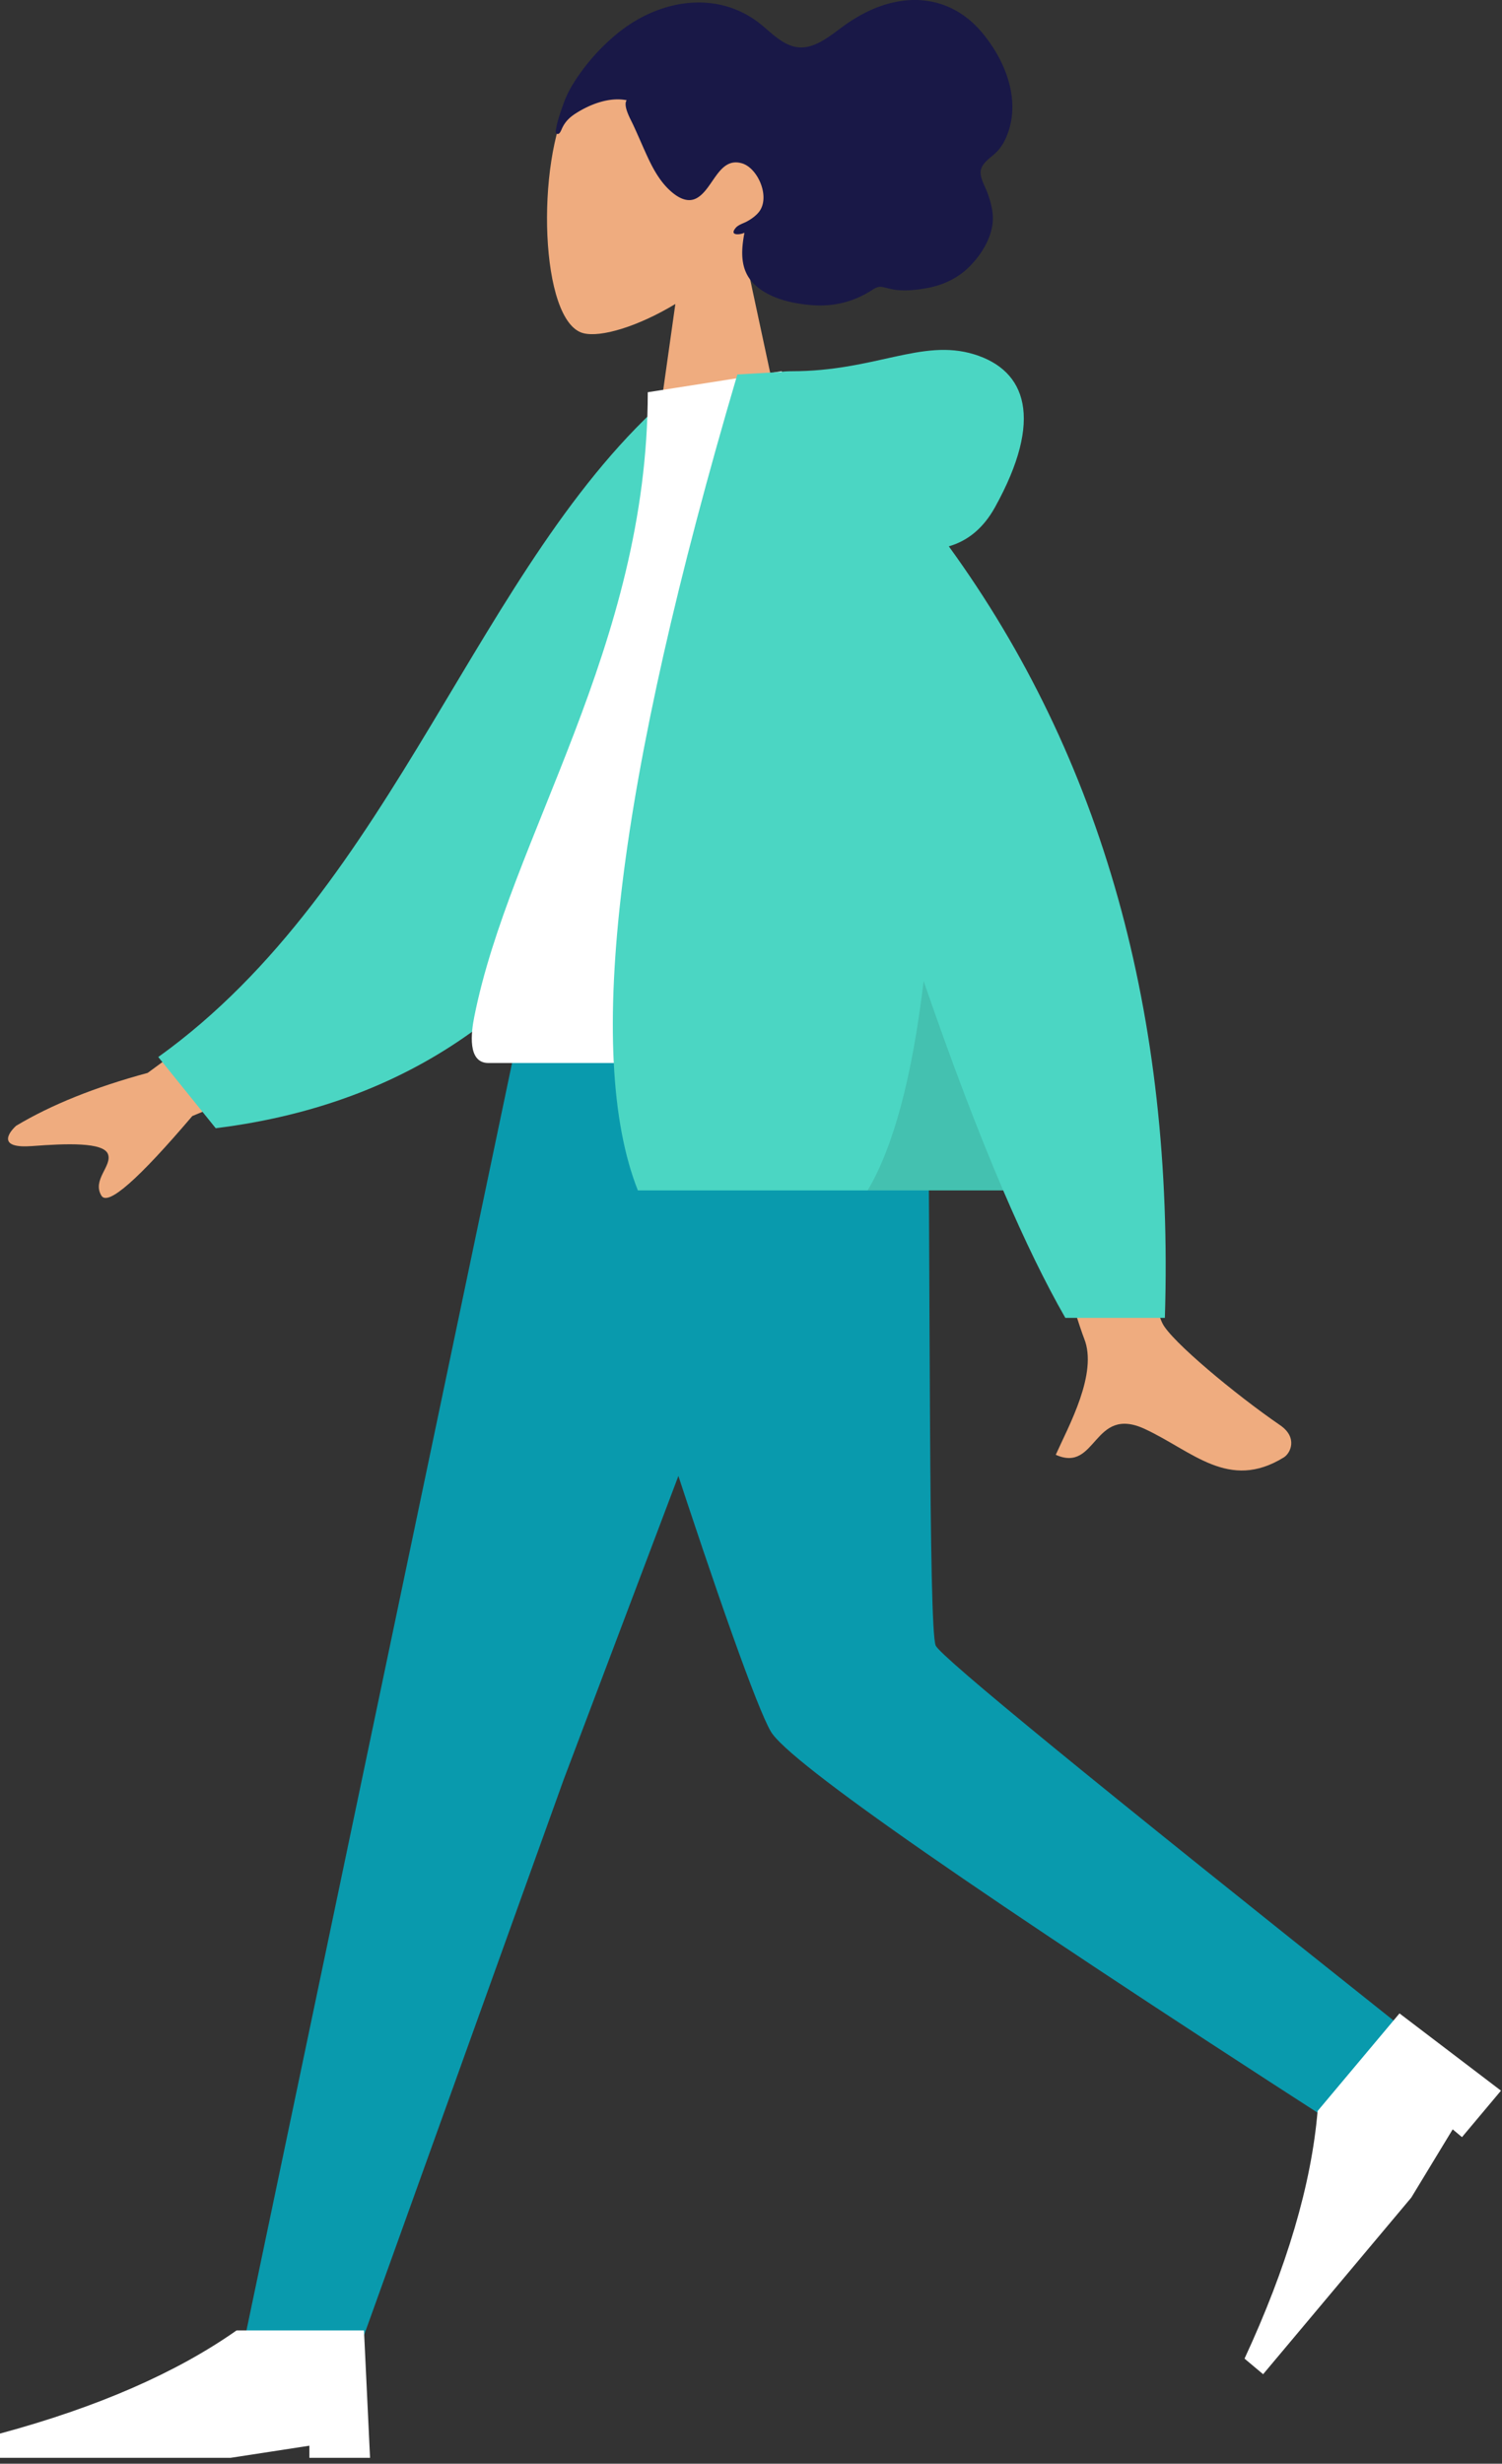
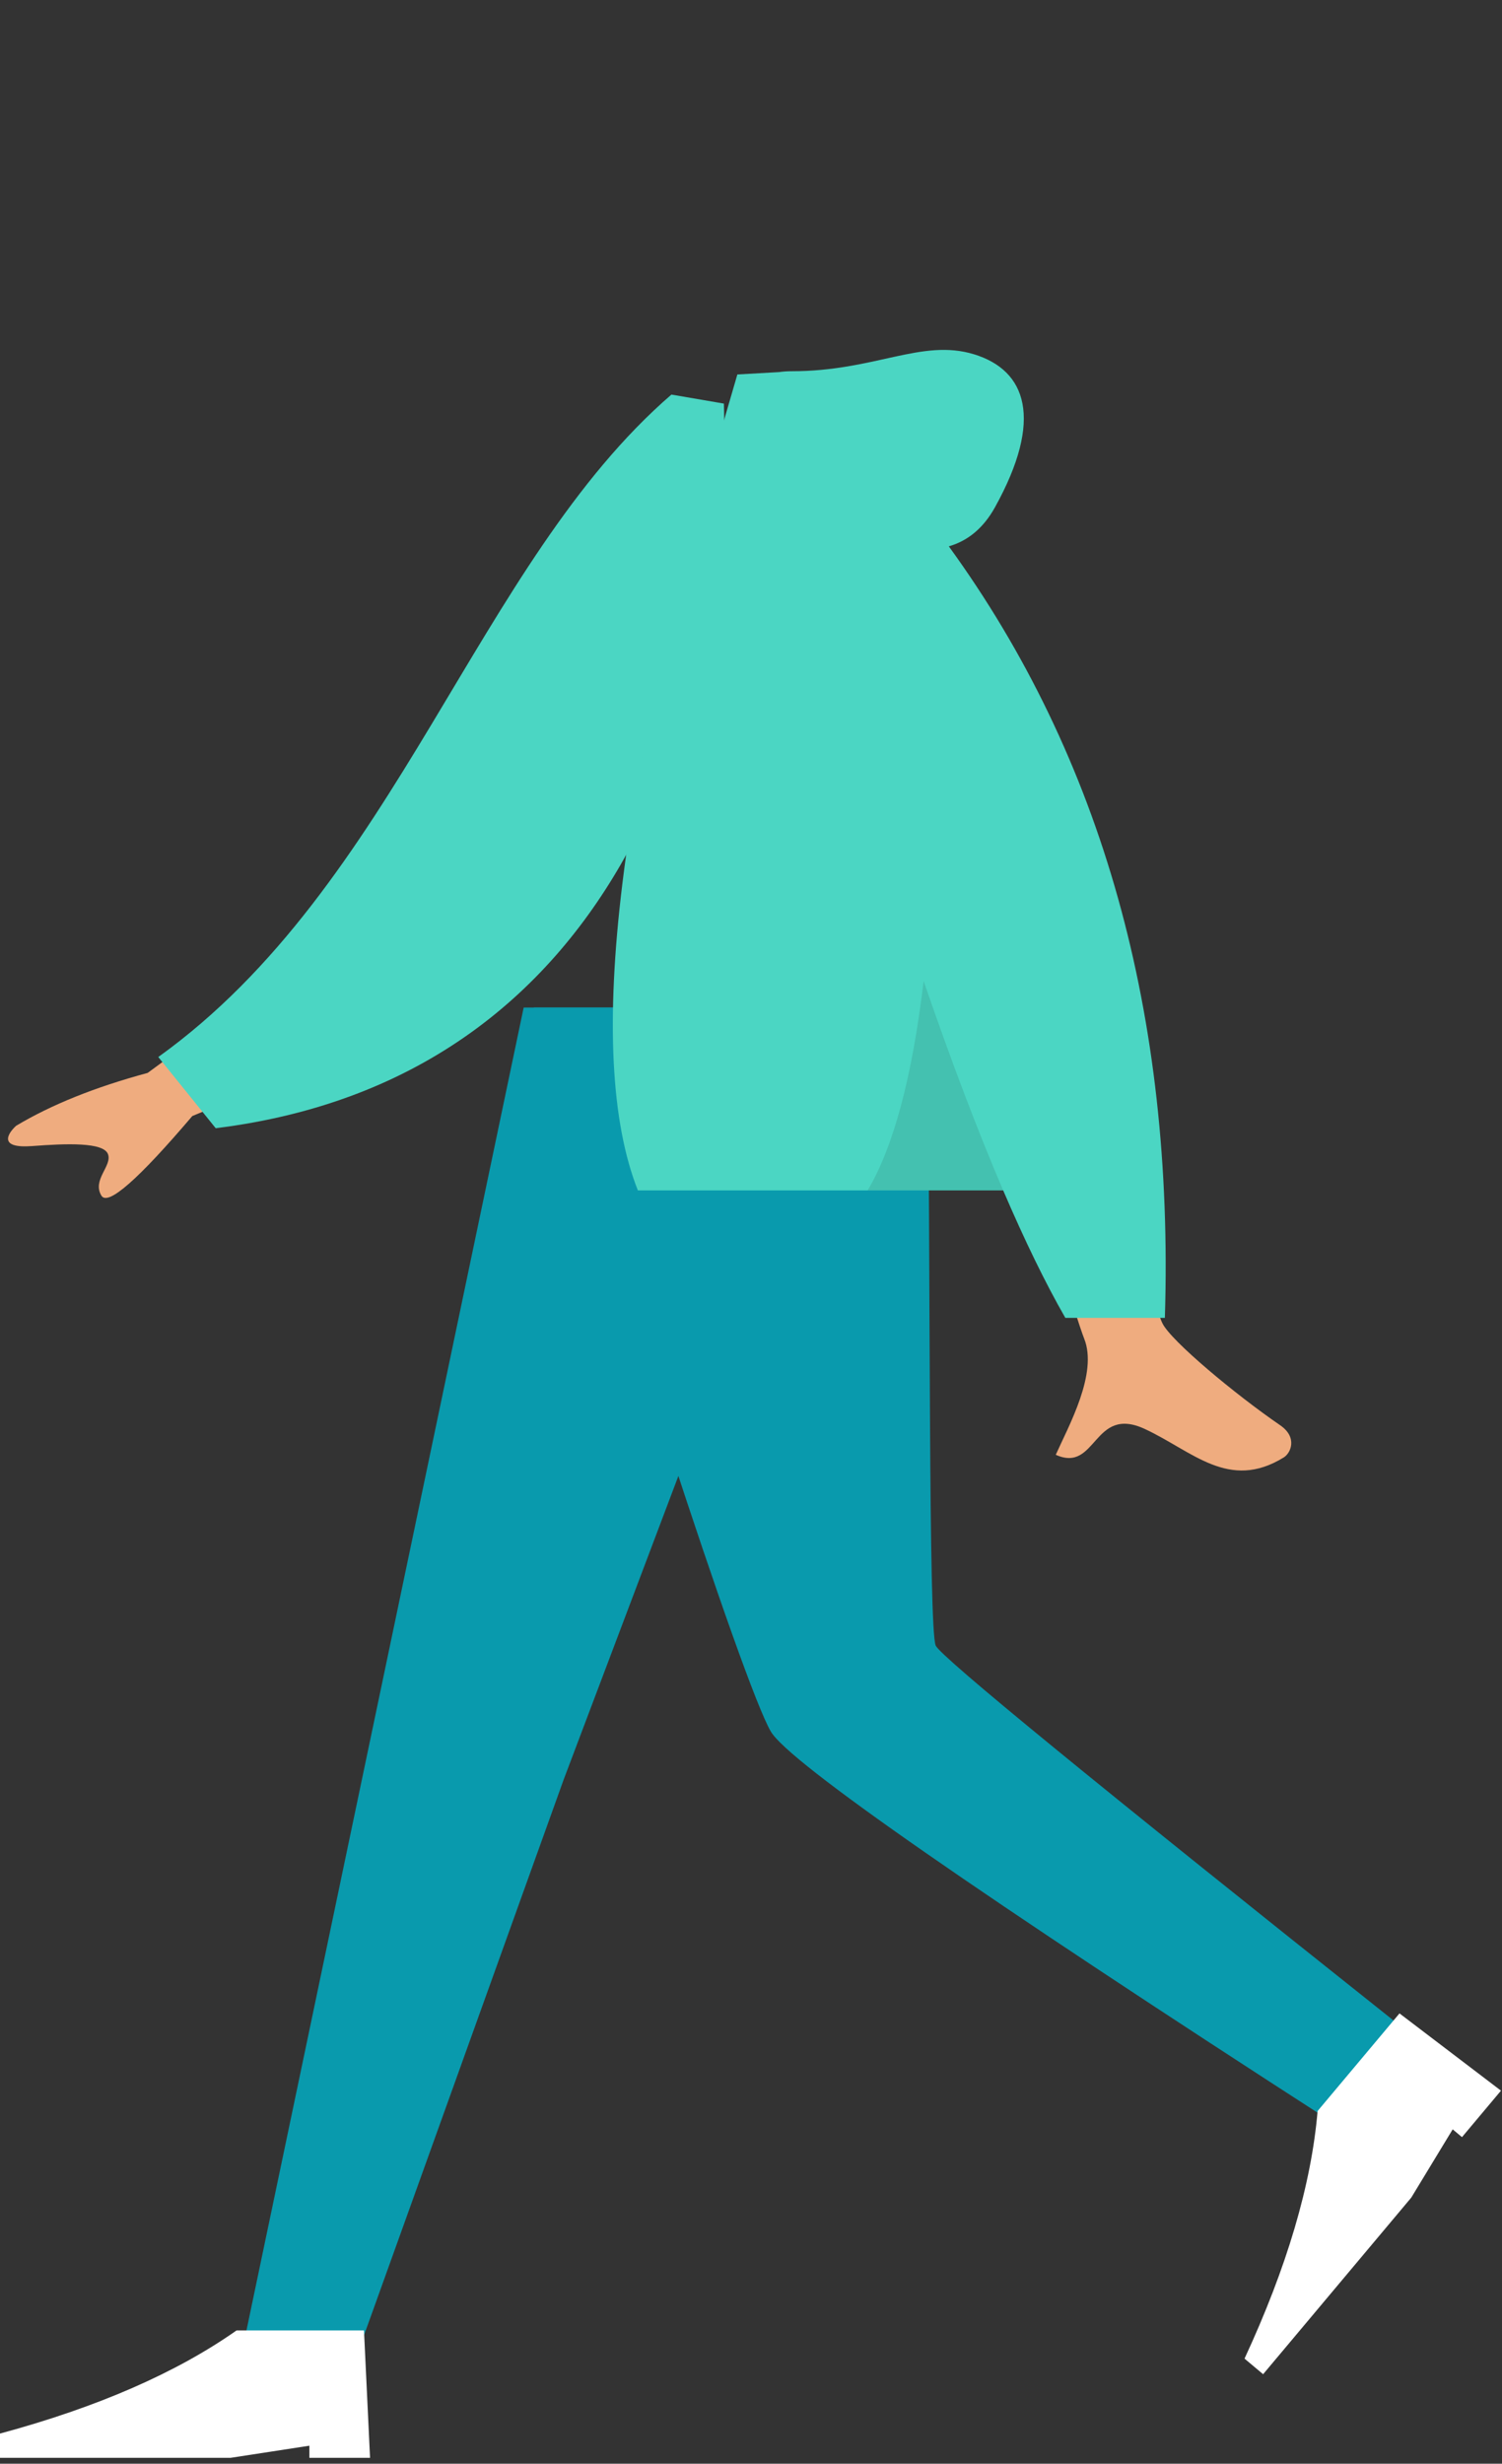
<svg xmlns="http://www.w3.org/2000/svg" fill="none" viewBox="0 0 211 346">
  <rect x="0" y="0" width="211" height="346" fill="#333333" stroke="none" />
-   <path fill-rule="evenodd" clip-rule="evenodd" d="M104.412 34.721c3.766-4.42 6.314-9.836 5.888-15.905-1.227-17.487-25.57-13.64-30.305-4.814-4.735 8.826-4.172 31.214 1.948 32.792 2.44.629 7.64-.912 12.93-4.102l-3.32 23.498h19.611l-6.752-31.468Z" fill="#EFAC7F" />
-   <path fill-rule="evenodd" clip-rule="evenodd" d="M78.144 17.964c.194-1.144.669-2.415 1.052-3.497.494-1.395 1.241-2.653 2.064-3.84a29.015 29.015 0 0 1 5.457-5.92C90.463 1.65 95.232-.112 99.922.46a13.557 13.557 0 0 1 6.623 2.695c1.767 1.358 3.468 3.358 5.757 3.502 2.49.156 4.773-2.042 6.77-3.4 2.252-1.53 4.648-2.646 7.28-3.08 4.409-.725 8.551.765 11.59 4.382 3.234 3.85 5.584 9.495 3.461 14.596-.395.948-.903 1.747-1.631 2.41-.669.608-1.69 1.254-1.961 2.225-.288 1.031.572 2.363.906 3.294.477 1.334.87 2.734.73 4.184-.229 2.38-1.725 4.654-3.305 6.219-1.608 1.592-3.587 2.506-5.701 2.927-1.411.28-2.854.436-4.288.33-.712-.052-1.34-.25-2.03-.407-.671-.153-1.046.025-1.616.393-2.644 1.71-5.487 2.37-8.54 2.117-2.577-.215-5.548-.84-7.65-2.605-2.334-1.961-2.288-4.665-1.738-7.554-.582.288-2.193.467-1.23-.683.381-.455 1.101-.64 1.59-.909.569-.311 1.148-.714 1.59-1.223 1.785-2.054-.018-6.234-2.262-6.923-3.335-1.023-4.081 3.692-6.461 4.912-1.369.702-2.8-.257-3.826-1.236-1.374-1.311-2.31-3.048-3.118-4.816-.665-1.456-1.285-2.932-1.963-4.38-.317-.677-1.414-2.589-.864-3.354-2.388-.476-5.048.516-7.105 1.818-.85.538-1.498 1.131-1.951 2.08-.097.204-.309.81-.575.834-.494.046-.31-.558-.26-.845Z" fill="#191847" />
  <path fill-rule="evenodd" clip-rule="evenodd" d="M120.16 141.499 79.185 249.921l-28.72 79.914H34.087l39.479-188.336h46.593Z" fill="#099AAD" />
  <path fill-rule="evenodd" clip-rule="evenodd" d="M130.287 141.499c.445 37.202.123 87.288 1.161 89.607.692 1.546 22.211 19.161 64.558 52.844l-8.441 14.353c-50.275-32.421-76.698-50.791-79.268-55.111-3.856-6.479-23.226-66.103-33.303-101.693h55.293Z" fill="#099AAD" />
  <path fill-rule="evenodd" clip-rule="evenodd" d="m210.856 293.609-14.257-10.851-11.503 13.71c-.885 10.335-4.307 21.925-10.266 34.772l2.612 2.191 20.815-24.807 5.816-9.582 1.305 1.095 5.478-6.528ZM51.984 345.175l-.852-17.896H33.236C24.75 333.244 13.67 338.073 0 341.766v3.409h32.383l11.079-1.704v1.704h8.522Z" fill="#fff" />
  <path fill-rule="evenodd" clip-rule="evenodd" d="m47.927 130.717-27.184 19.961c-7.373 1.99-13.533 4.465-18.48 7.426-1.168 1.065-2.58 3.221 2.266 2.848 4.846-.372 9.96-.546 10.629 1.106.668 1.653-2.264 3.63-.912 5.86.9 1.487 5.158-2.241 12.77-11.184l26.92-11.163-6.01-14.854Zm104.371.689-17.809.07c10.996 35.497 16.933 54.331 17.809 56.503 1.972 4.887-2.201 12.33-3.985 16.33 5.812 2.601 5.192-7.031 12.524-3.62 6.692 3.113 11.783 8.755 19.514 3.984.951-.587 1.993-2.795-.524-4.521-6.27-4.299-15.306-11.824-16.527-14.301-1.665-3.377-5.332-21.526-11.002-54.445Z" fill="#EFAC7F" />
  <path fill-rule="evenodd" clip-rule="evenodd" d="m101.689 56.679-7.37-1.264c-27.34 23.619-38.57 68.994-72.084 93.031l8.066 9.999c58.14-7.199 72.551-62.546 71.388-101.766Z" fill="#4BD6C3" />
-   <path fill-rule="evenodd" clip-rule="evenodd" d="M133.812 149.286H68.609c-2.979 0-2.417-4.302-1.987-6.473 4.97-25.055 24.375-52.063 24.375-87.728l18.807-2.95c15.557 25.02 20.936 55.823 24.008 97.151Z" fill="#fff" />
  <path fill-rule="evenodd" clip-rule="evenodd" d="M133.289 76.727c2.731-.785 4.895-2.616 6.489-5.494 6.874-12.404 4.392-19.233-2.954-21.478-7.347-2.244-13.898 2.38-25.603 2.38-.637 0-1.22.04-1.749.12l-5.888.335c-16.892 57.251-21.551 95.448-13.977 114.591h51.32c3.041 7.09 5.95 13.056 8.729 17.896h13.984c1.316-42.552-8.801-78.669-30.351-108.35Z" fill="#4BD6C3" />
  <path fill-rule="evenodd" clip-rule="evenodd" d="M129.752 137.778c-1.614 13.505-4.238 23.306-7.87 29.403h19.045c-3.547-8.27-7.272-18.071-11.175-29.403Z" fill="#000" fill-opacity=".1" />
</svg>